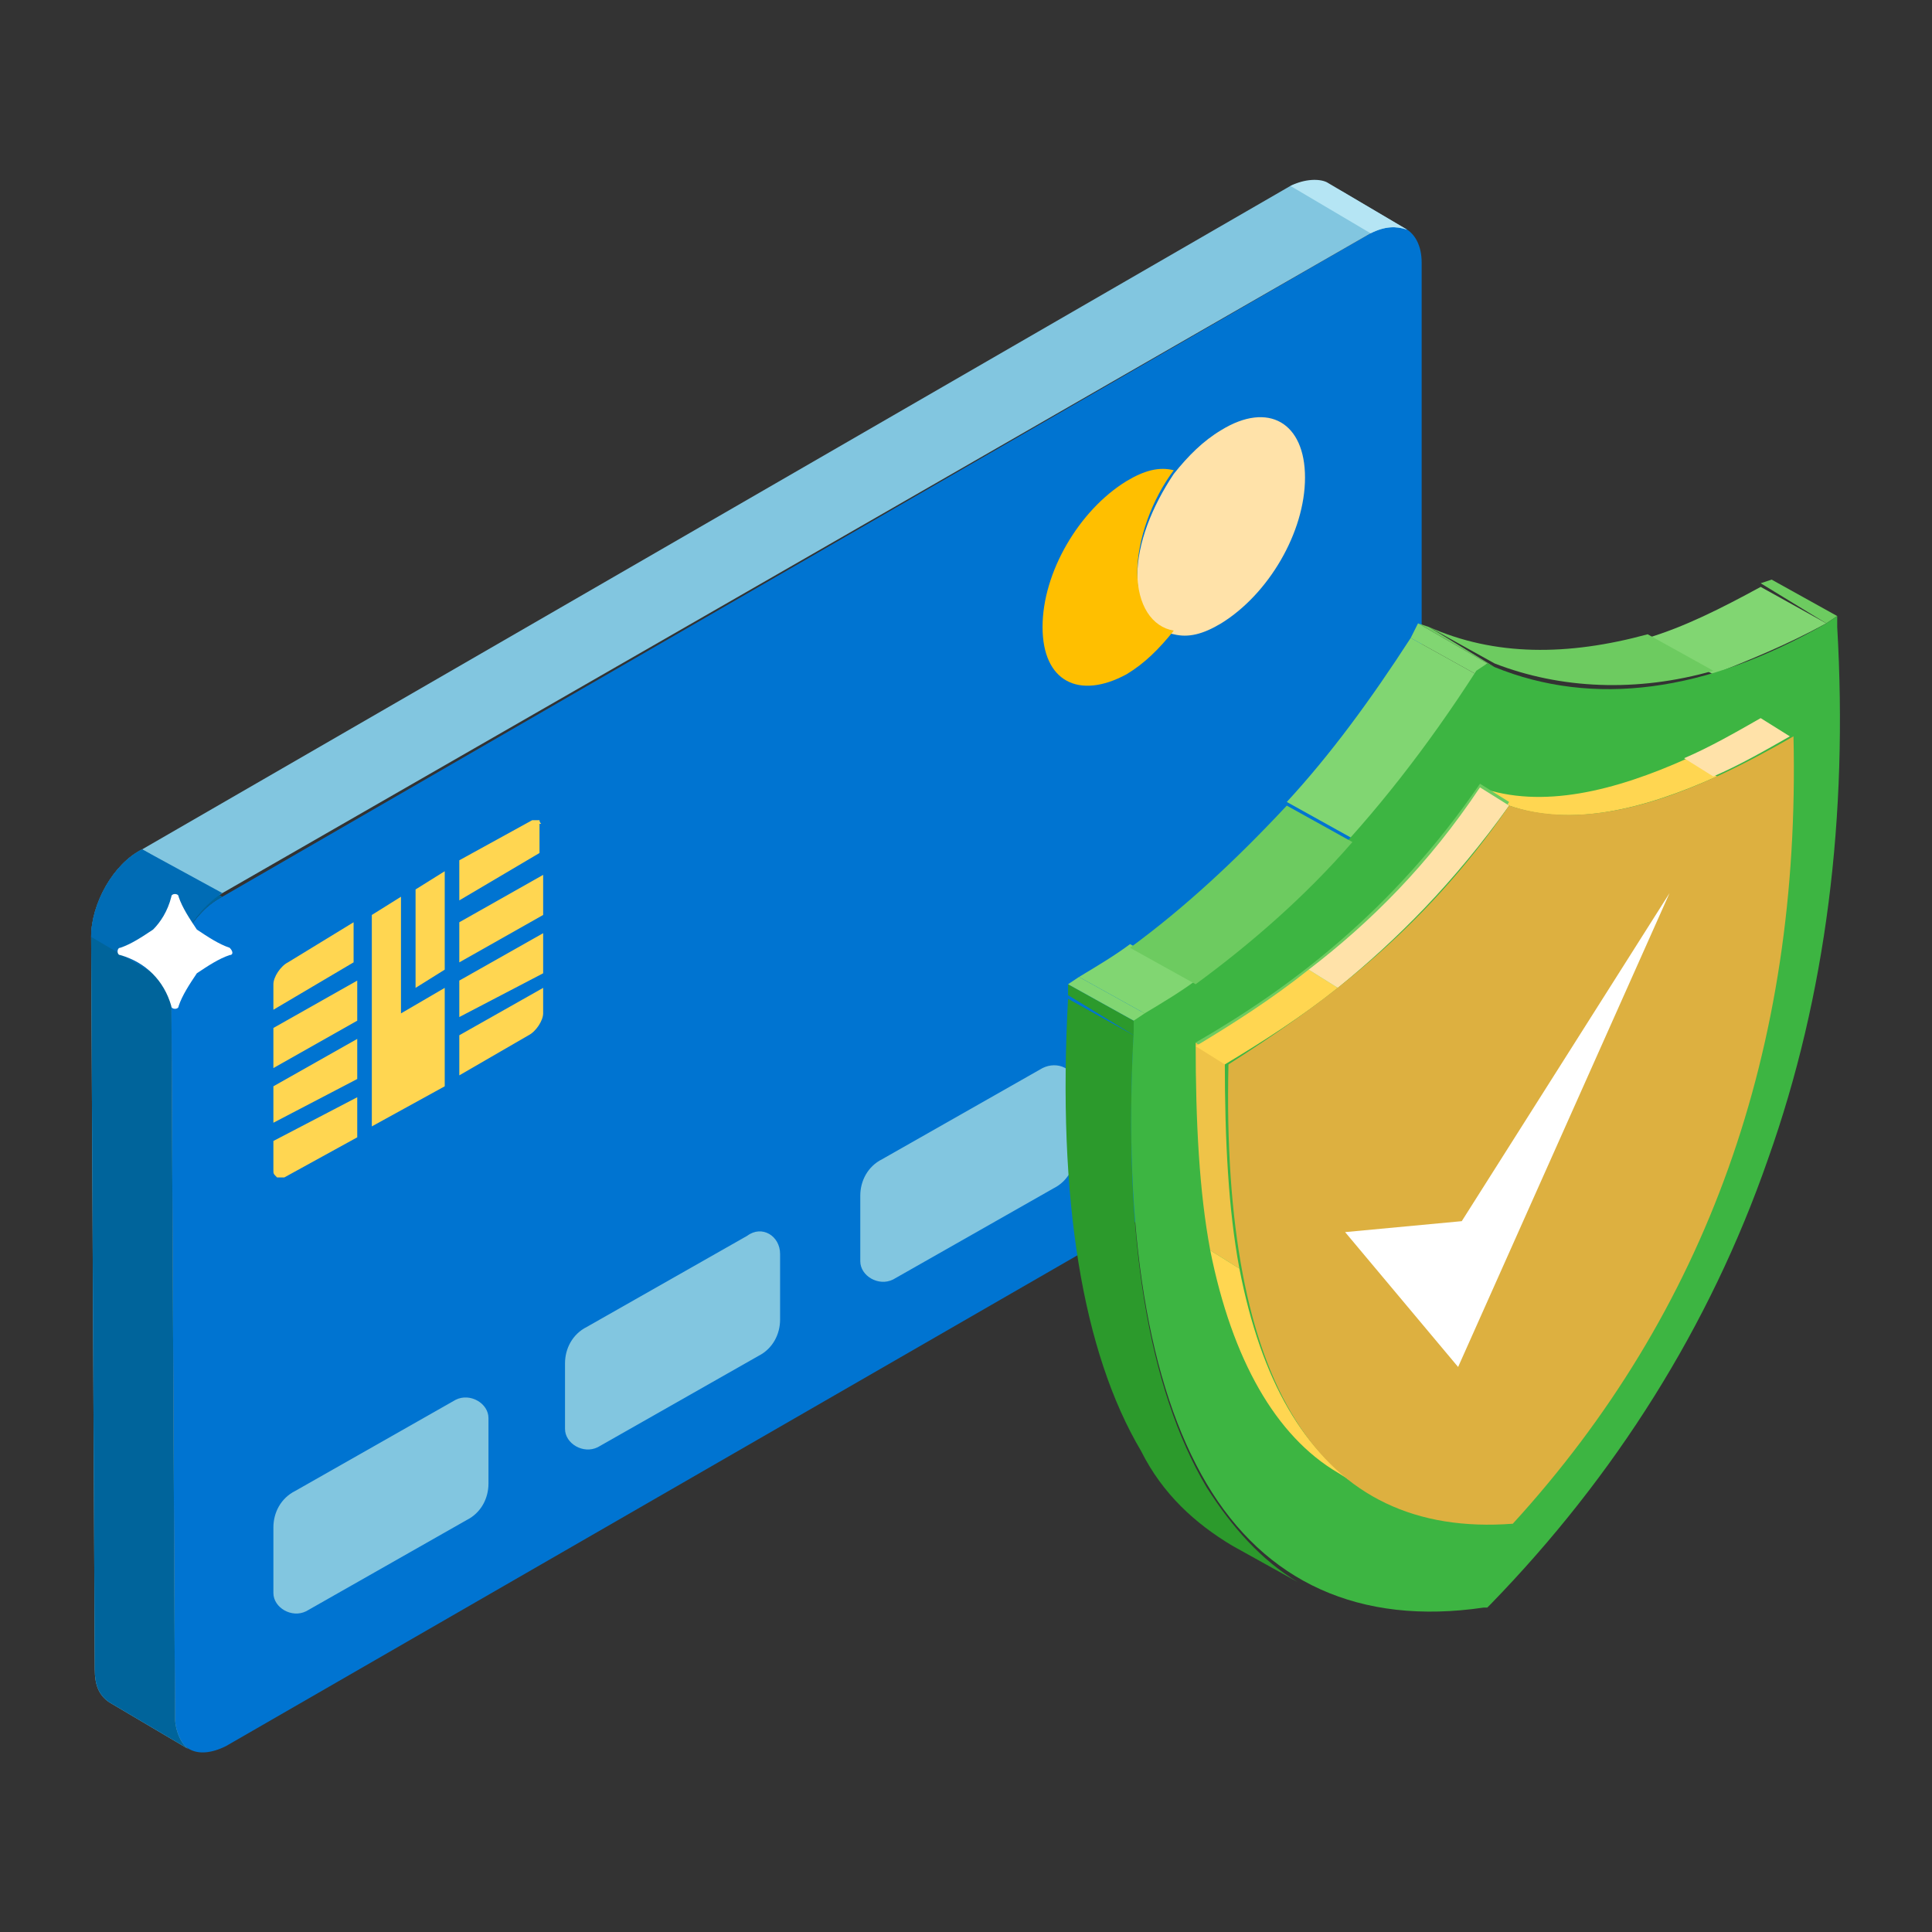
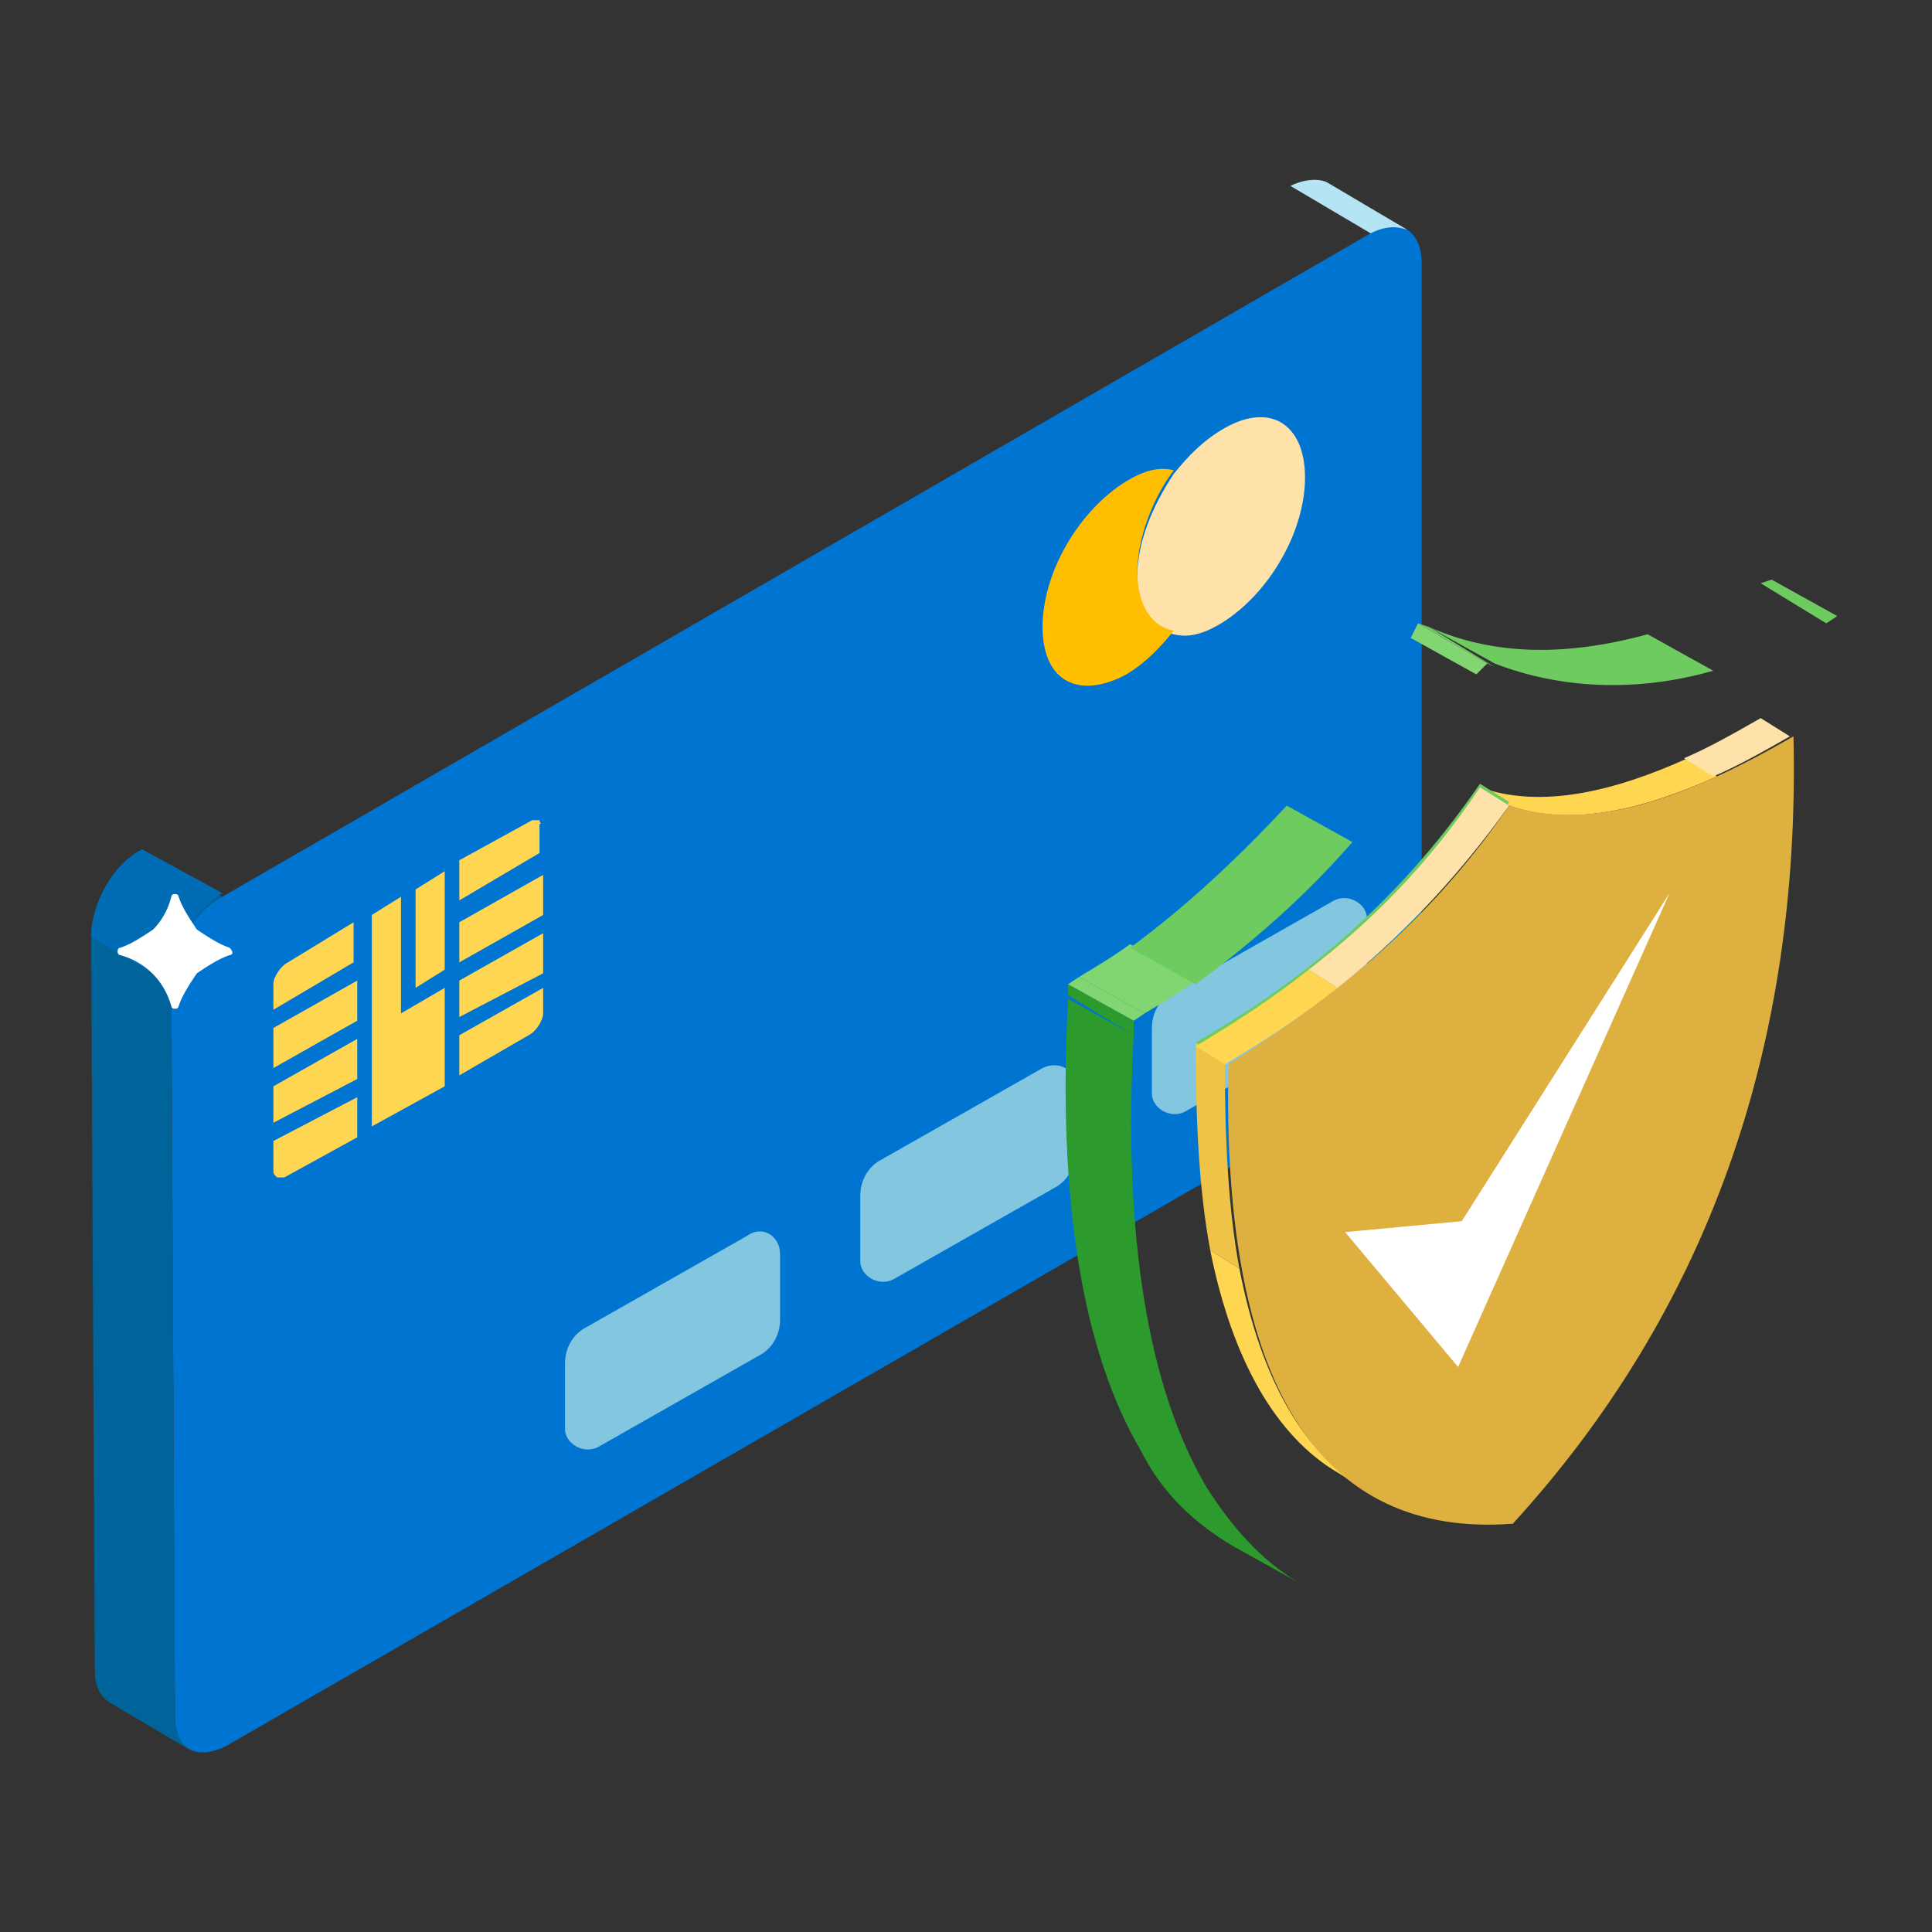
<svg xmlns="http://www.w3.org/2000/svg" id="Layer_1" viewBox="0 0 53 53">
  <rect x="0" y="0" width="53" height="53" fill="#333333" stroke="none" />
  <g>
    <g>
      <g>
        <g>
          <g>
            <g>
              <path d="m39 27.3c0 .9-.6 2-1.4 2.5l-31.4 18.1c-.8.4-1.4.1-1.4-.8l-.1-20.1c0-.9.6-2 1.4-2.4l31.5-18.2c.7-.5 1.4-.1 1.4.8z" fill="#0074d1" />
-               <path d="m38.6 6.3c-.3-.1-.6-.1-1 .1l-31.5 18.1c-.8.5-1.4 1.6-1.4 2.5l.1 20.1c0 .4.2.8.4.9l-2.2-1.3c-.3-.2-.4-.5-.4-.9l-.1-20.1c0-.9.6-2 1.4-2.4l31.5-18.2c.4-.2 1.2 0 1.5.2z" fill="#82c6e0" />
              <path d="m38.6 6.3c-.3-.1-.6-.1-1 .1l-2.2-1.3c.4-.2.8-.2 1-.1z" fill="#b5e5f4" />
              <path d="m4.7 27 .1 20.1c0 .4.2.8.4.9l-2.2-1.3c-.3-.2-.4-.5-.4-.9l-.1-20.1c0-.9.6-2 1.4-2.4l2.2 1.3c-.8.4-1.4 1.5-1.4 2.4z" fill="#00649b" />
              <path d="m6.1 24.5c-.8.5-1.4 1.6-1.4 2.5l-2.2-1.3c0-.9.6-2 1.4-2.4z" fill="#006cb5" />
              <path d="m35.8 13.1c0 1.5-1 3.2-2.3 4-.5.3-.9.4-1.3.3-.6-.1-1-.7-1-1.6s.4-1.9 1-2.8c.4-.5.8-.9 1.3-1.2 1.3-.8 2.3-.2 2.3 1.3z" fill="#ffe2a9" />
              <path d="m32.2 17.3c-.4.5-.8.9-1.3 1.2-1.3.7-2.3.2-2.3-1.3s1-3.2 2.3-4c.5-.3.9-.4 1.3-.3-.6.8-1 1.9-1 2.8s.4 1.5 1 1.6z" fill="#ffbf00" />
              <g fill="#ffd651">
                <path d="m7.5 31.3v.8c0 .1 0 .1.1.2h.2l2-1.1v-1.1z" />
-                 <path d="m7.5 28.2v1.1l2.3-1.3v-1.1z" />
+                 <path d="m7.5 28.2v1.1l2.3-1.3v-1.1" />
                <path d="m7.9 26.4c-.2.1-.4.4-.4.6v.7l2.2-1.3v-1.1z" />
                <path d="m7.5 29.8v1l2.3-1.2v-1.1z" />
                <path d="m11 27.8v-3.2l-.8.5v5.8l2-1.1v-2.7z" />
                <path d="m12.2 26.6v-2.7l-.8.5v2.7z" />
                <path d="m12.6 26.9v1l2.3-1.2v-1.1z" />
                <path d="m12.6 28.4v1.1l1.9-1.1c.2-.1.4-.4.4-.6v-.7z" />
                <path d="m14.8 22.5s-.1 0-.2 0l-2 1.1v1.1l2.2-1.3v-.8c.1 0 0 0 0-.1z" />
                <path d="m12.6 25.3v1.1l2.3-1.3v-1.1z" />
              </g>
            </g>
            <g fill="#82c6e0">
              <path d="m21.4 34.4v1.8c0 .4-.2.8-.6 1l-4.4 2.5c-.4.2-.9-.1-.9-.5v-1.8c0-.4.2-.8.6-1l4.4-2.5c.4-.3.9 0 .9.5z" />
              <path d="m29.5 29.8v1.8c0 .4-.2.8-.6 1l-4.4 2.5c-.4.2-.9-.1-.9-.5v-1.8c0-.4.2-.8.6-1l4.4-2.5c.4-.2.9 0 .9.5z" />
              <path d="m37.5 25.2v1.8c0 .4-.2.8-.6 1l-4.4 2.5c-.4.2-.9-.1-.9-.5v-1.8c0-.4.2-.8.6-1l4.4-2.5c.4-.2.9.1.9.5z" />
-               <path d="m13.4 38.9v1.8c0 .4-.2.8-.6 1l-4.4 2.5c-.4.2-.9-.1-.9-.5v-1.8c0-.4.2-.8.6-1l4.4-2.5c.4-.2.9.1.9.5z" />
            </g>
          </g>
        </g>
        <g>
          <g>
            <g>
              <g>
                <g>
                  <g>
                    <path d="m50.1 17.1-1.8-1.1.3-.1 1.8 1z" fill="#6dcb60" />
                  </g>
                  <g>
-                     <path d="m50.1 17.1-1.8-1c-1.1.6-2.1 1.1-3.1 1.4l1.8 1c1-.4 2-.8 3.1-1.4z" fill="#81d672" />
                    <path d="m45.2 17.4c-2.2.6-4.2.6-6-.2l1.8 1c1.8.7 3.9.8 6 .2z" fill="#6dcb60" />
                  </g>
                  <g>
                    <path d="m40.8 18.2-1.9-1.1.3.1 1.8 1.1z" fill="#6dcb60" />
                  </g>
                  <g>
                    <path d="m40.5 18.5-1.8-1 .2-.4 1.9 1.1z" fill="#81d672" />
                  </g>
-                   <path d="m38.7 17.5c-1.1 1.7-2.2 3.2-3.4 4.5l1.8 1c1.2-1.3 2.3-2.9 3.4-4.5z" fill="#81d672" />
                  <g>
                    <path d="m35.6 43.4-1.8-1c-1-.6-1.9-1.4-2.5-2.6-1.6-2.7-2.3-6.9-2-12.4l1.8 1c-.3 5.5.4 9.7 2 12.4.7 1.1 1.5 2 2.5 2.6z" fill="#2c9a2c" />
                  </g>
                  <g>
                    <path d="m31.1 28.4-1.8-1.1v-.3l1.8 1z" fill="#2c9a2c" />
                  </g>
                  <g>
-                     <path d="m40.8 18.2.2.1c2.7 1.1 5.8.7 9.1-1.2l.3-.2v.3c.3 5.2-.3 10.1-1.9 14.6-1.6 4.6-4.2 8.7-7.6 12.2l-.1.1h-.1c-3.4.5-6-.7-7.6-3.4s-2.3-6.9-2-12.4v-.4l.3-.2c3.3-1.9 6.4-5.1 9.1-9.3z" fill="#3db542" />
-                   </g>
+                     </g>
                  <g>
                    <path d="m31.1 28-1.8-1 .3-.2 1.8 1z" fill="#81d672" />
                    <g>
                      <path d="m29.6 26.8 1.8 1c.5-.3 1-.6 1.4-.9l-1.8-1c-.4.3-.9.6-1.4.9z" fill="#81d672" />
                      <path d="m37.1 23.1-1.8-1c-1.4 1.5-2.8 2.8-4.3 3.9l1.8 1c1.5-1.1 3-2.4 4.3-3.9z" fill="#6dcb60" />
                    </g>
                  </g>
                </g>
              </g>
            </g>
          </g>
        </g>
        <g>
          <g>
            <g>
              <path d="m40.6 21.6.8.5c1.7.6 3.7.1 5.7-.8l-.8-.5c-2 .9-4 1.4-5.7.8z" fill="#ffd651" />
              <path d="m48.3 19.7c-.7.4-1.4.8-2.1 1.1l.8.5c.7-.3 1.4-.7 2.1-1.1z" fill="#ffe2a9" />
            </g>
            <g>
              <path d="m33.6 29.1-.8-.5c0 2.2.1 4.1.4 5.7l.8.5c-.3-1.6-.4-3.5-.4-5.7z" fill="#efc348" />
              <path d="m34 34.8-.8-.5c.6 3 1.8 5.1 3.5 6.1l.8.5c-1.7-1-2.9-3-3.5-6.1z" fill="#ffd651" />
            </g>
            <g>
              <path d="m33.6 29.1-.8-.5c2.6-1.5 5.4-3.6 7.8-7.1l.8.5c-2.4 3.6-5.2 5.6-7.8 7.1z" fill="#6dcb60" />
            </g>
            <g>
              <path d="m33.6 29.1-.8-.4" fill="#6dcb60" />
              <g>
                <path d="m32.8 28.7.8.5c1-.6 2.1-1.3 3.1-2.1l-.8-.5c-1 .8-2.1 1.5-3.1 2.1z" fill="#ffd651" />
                <path d="m41.4 22.1-.8-.5c-1.4 2.1-3 3.7-4.7 5l.8.5c1.6-1.3 3.2-2.9 4.7-5z" fill="#ffe2a9" />
              </g>
            </g>
            <g>
              <path d="m41.4 22.1c2.4.8 5.2-.4 7.8-1.9.2 8.6-2.4 15.8-7.7 21.6-5.3.4-8-3.8-7.8-12.6 2.5-1.6 5.3-3.6 7.7-7.1z" fill="#ddb040" />
            </g>
          </g>
        </g>
        <g>
          <path d="m45.8 24.5-5.8 13-3.1-3.7 3.2-.3z" fill="#fff" />
        </g>
      </g>
      <path d="m6.3 26.2c-.3.1-.6.3-.9.5-.2.3-.4.6-.5.9 0 .1-.2.1-.2 0-.2-.7-.7-1.2-1.4-1.4-.1 0-.1-.2 0-.2.3-.1.6-.3.9-.5.2-.2.4-.5.5-.9 0-.1.2-.1.2 0 .1.3.3.6.5.9.3.2.6.4.9.5.1.1.1.2 0 .2z" fill="#fff" />
    </g>
  </g>
</svg>